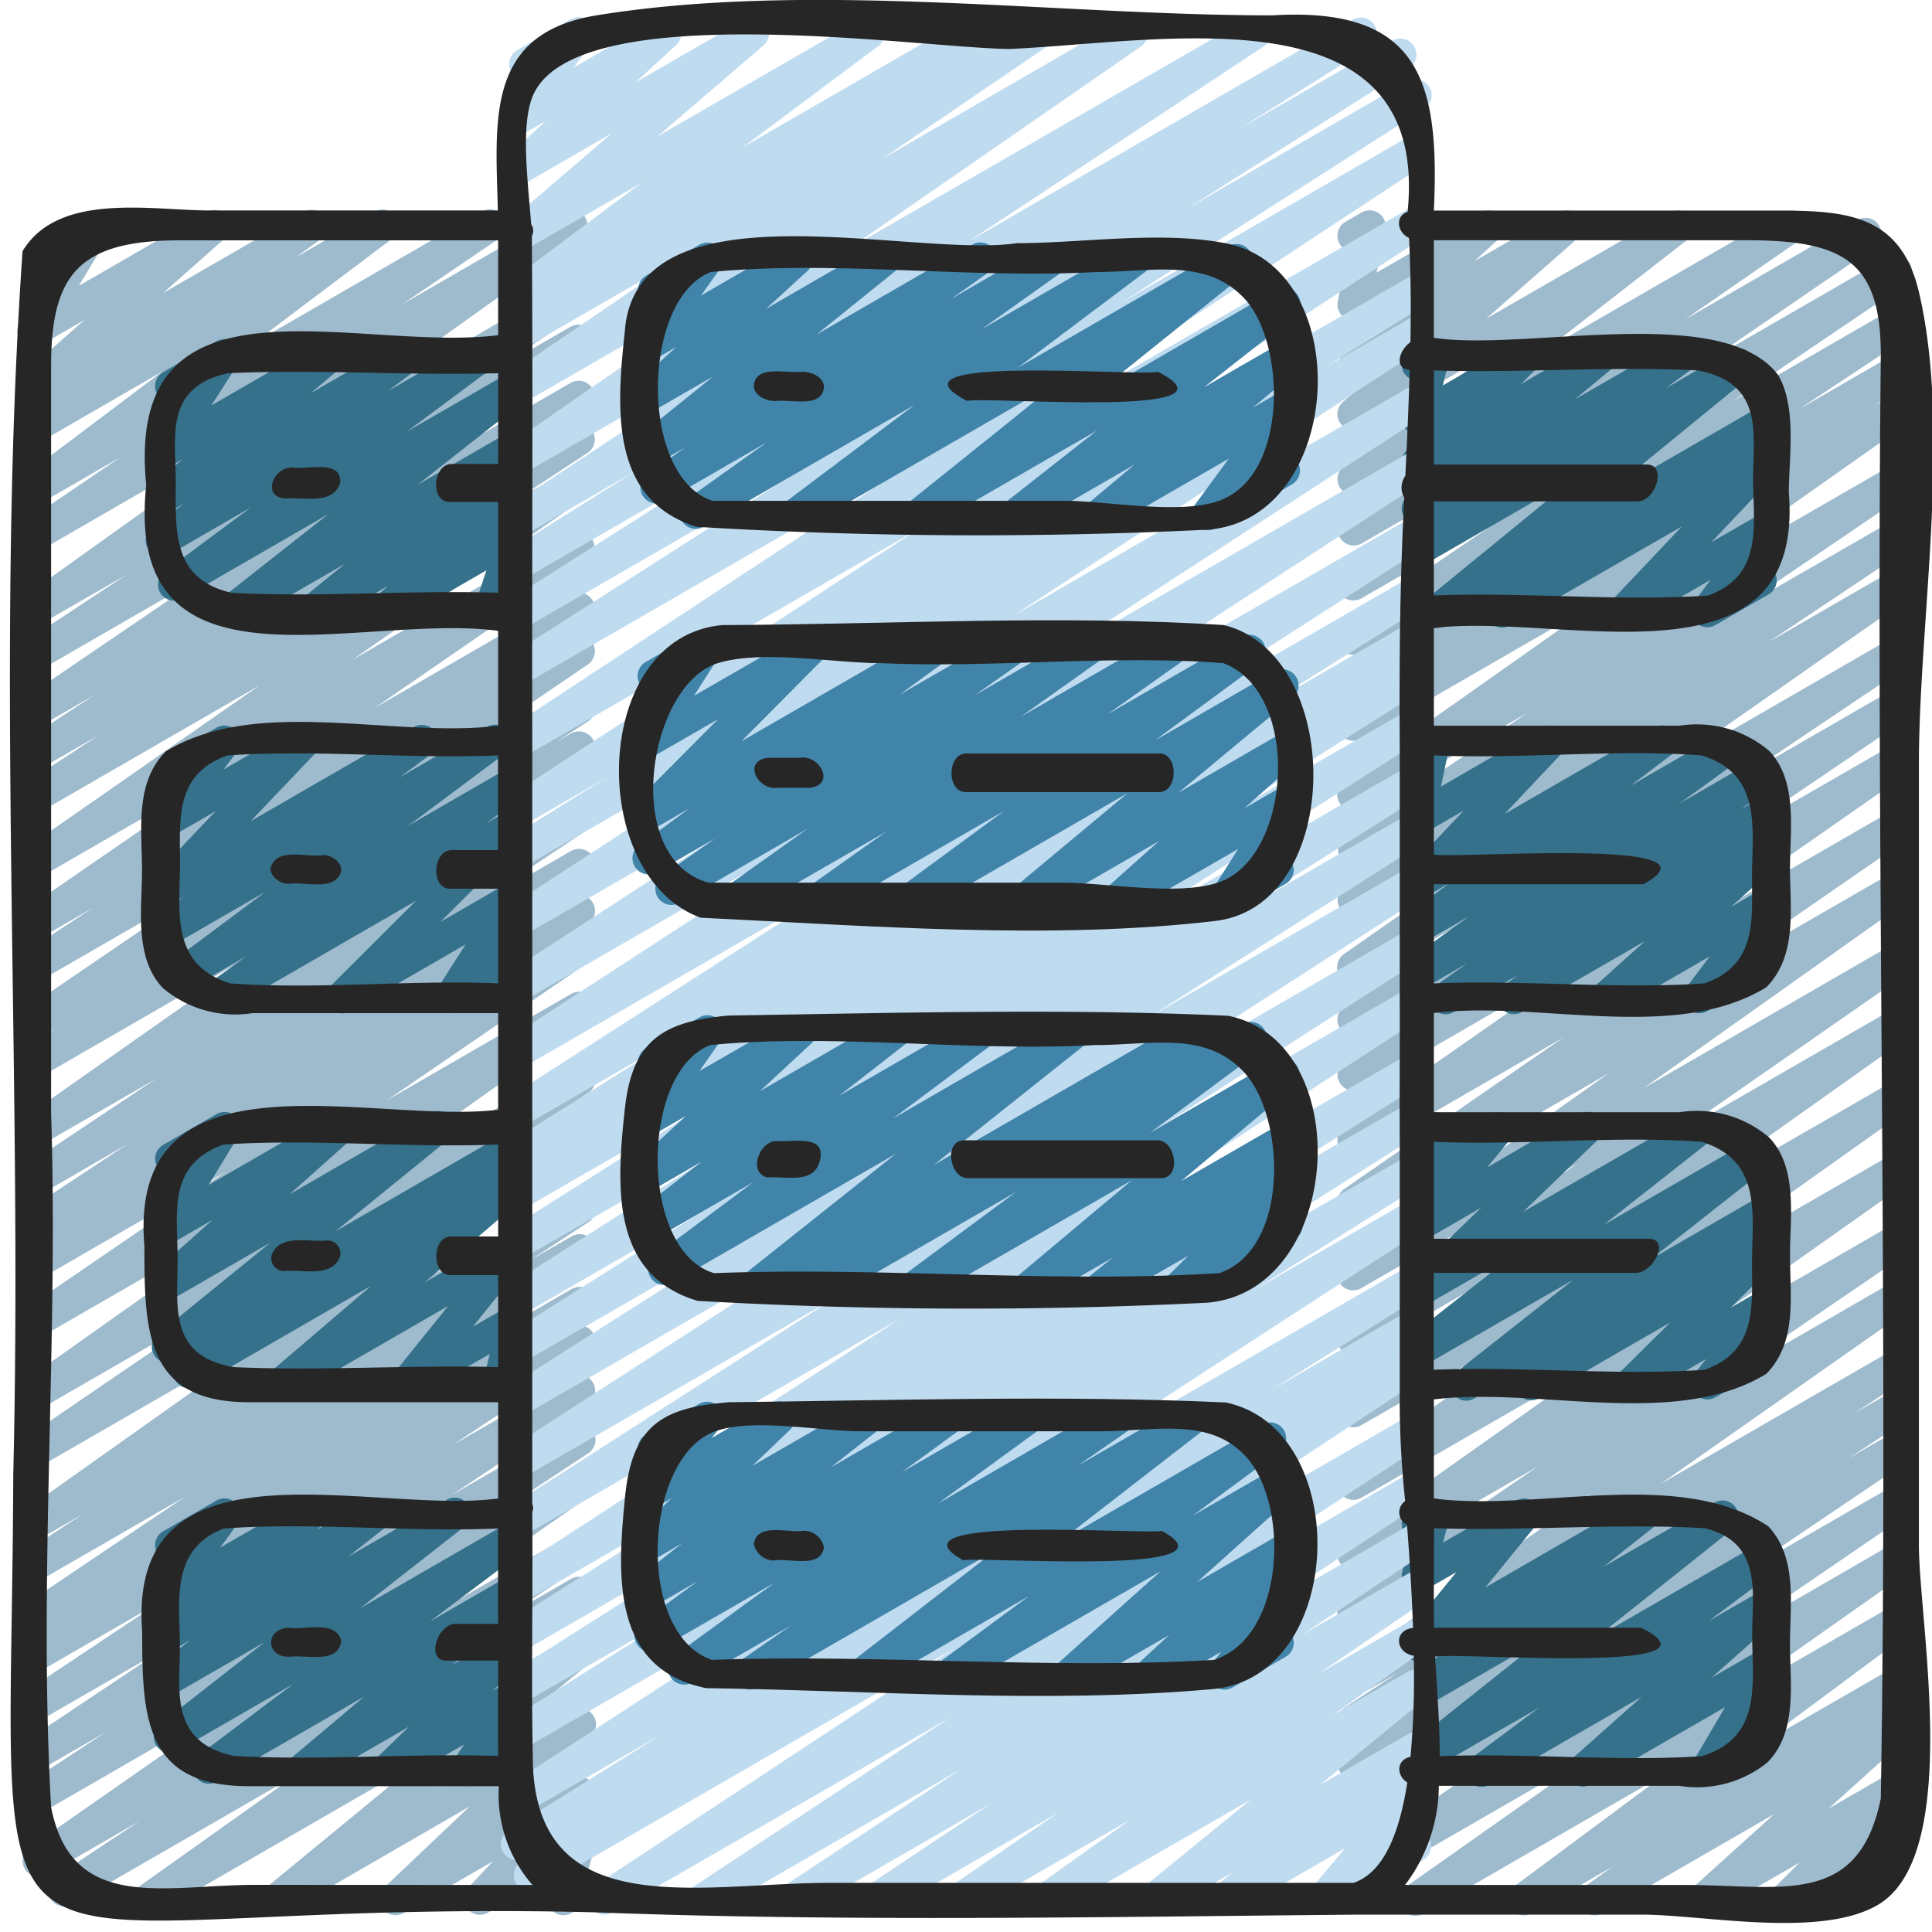
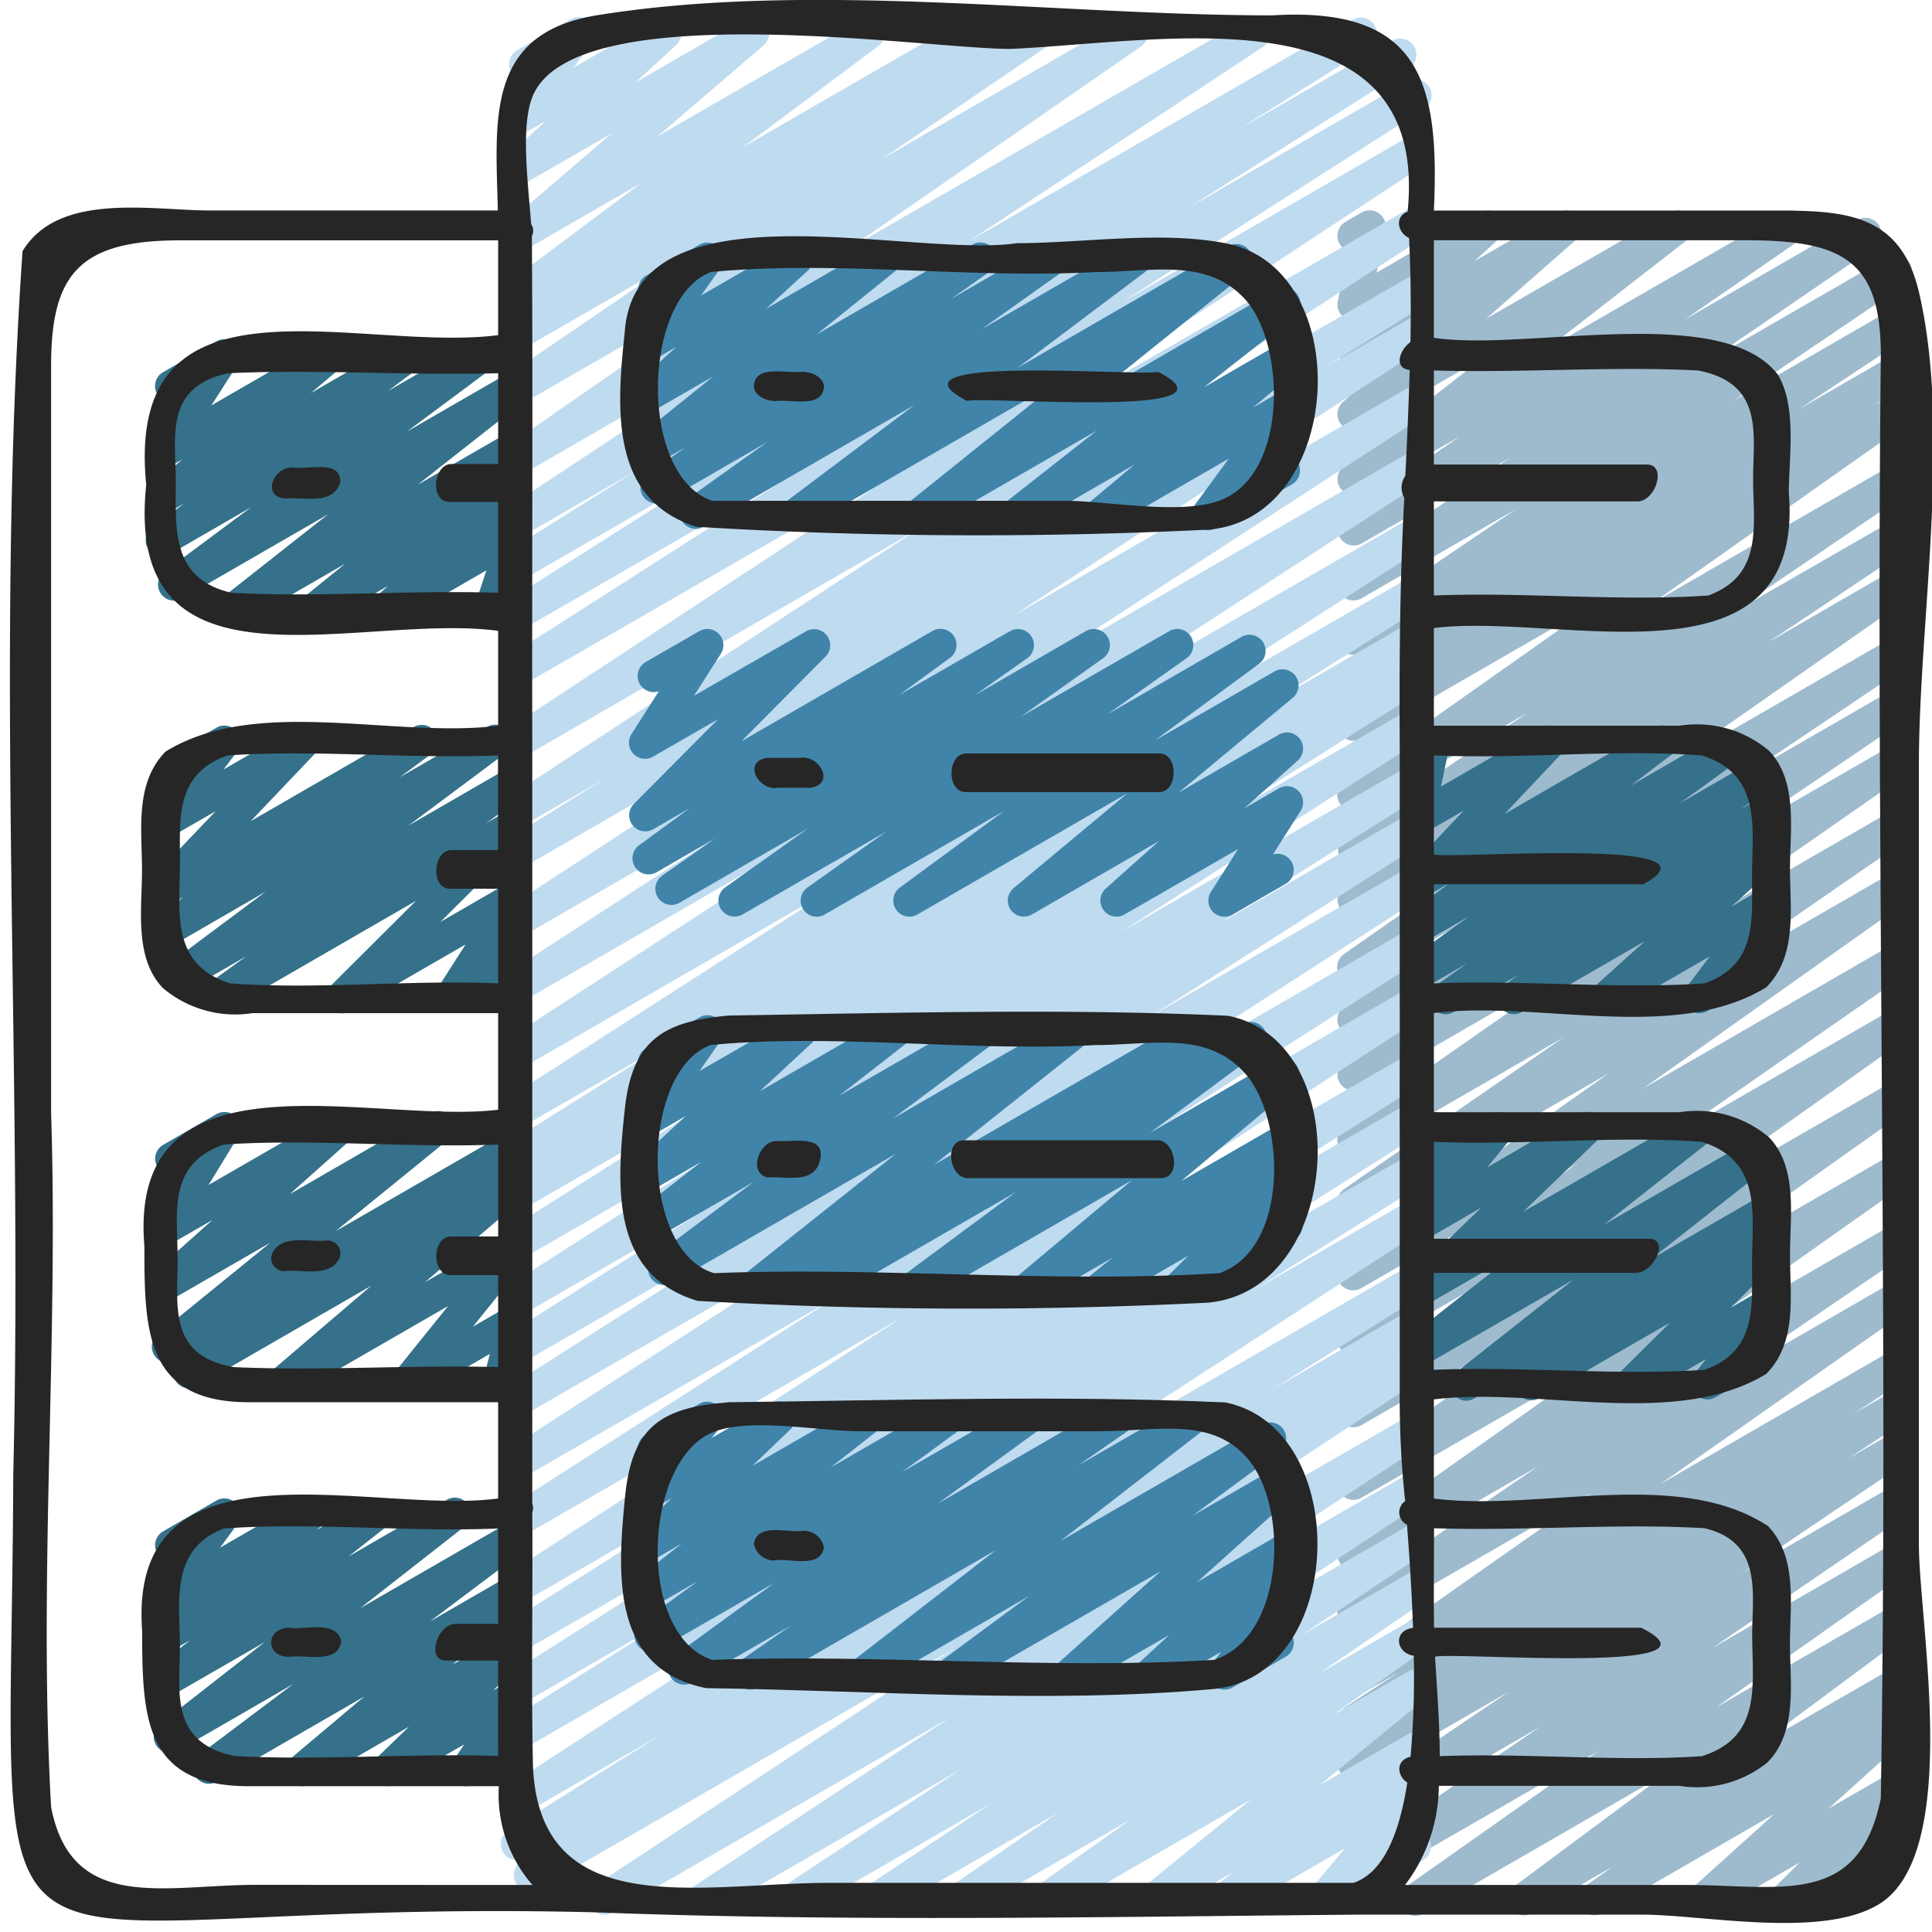
<svg xmlns="http://www.w3.org/2000/svg" id="Icons" height="512" viewBox="0 0 60 60" width="512">
  <path d="m43.955 59.5a.5.5 0 0 1 -.288-.909l5.971-4.207-7.358 4.243a.5.5 0 0 1 -.532-.846l6.069-4.147-5.537 3.2a.5.5 0 0 1 -.529-.847l5.116-3.453-4.587 2.644a.5.5 0 0 1 -.523-.852l1.834-1.2-1.311.757a.5.5 0 0 1 -.523-.852l1.673-1.091-1.15.664a.5.5 0 0 1 -.537-.842l7.685-5.394-7.148 4.126a.5.5 0 0 1 -.532-.846l6.017-4.108-5.485 3.166a.5.5 0 0 1 -.538-.841l8.032-5.677-7.494 4.327a.5.5 0 0 1 -.54-.84l8.284-5.886-7.744 4.471a.5.5 0 0 1 -.539-.841l8.235-5.844-7.7 4.443a.5.5 0 0 1 -.536-.843l7.235-5.036-6.7 3.867a.5.5 0 0 1 -.539-.841l8.22-5.831-7.676 4.434a.5.5 0 0 1 -.534-.844l6.794-4.695-6.26 3.614a.5.5 0 0 1 -.536-.843l7.341-5.12-6.8 3.929a.5.5 0 0 1 -.53-.847l5.528-3.751-5 2.886a.5.5 0 0 1 -.529-.848l4.942-3.328-4.416 2.548a.5.5 0 0 1 -.537-.843l7.557-5.287-7.015 4.05a.5.5 0 0 1 -.528-.848l4.312-2.884-3.789 2.185a.5.5 0 0 1 -.531-.842l5.667-3.851-5.136 2.96a.5.5 0 0 1 -.538-.842l7.93-5.592-7.392 4.267a.5.5 0 0 1 -.522-.852l1.086-.706-.564.325a.5.5 0 0 1 -.526-.85l3.364-2.227-2.838 1.638a.5.5 0 0 1 -.53-.847l5.35-3.623-4.815 2.78a.5.5 0 0 1 -.532-.846l5.136-3.515-4.6 2.658a.5.5 0 0 1 -.534-.844l3.577-2.478-3.052 1.758a.5.5 0 0 1 -.556-.827l4.361-3.393-3.8 2.2a.5.5 0 0 1 -.58-.809l2.838-2.495-2.258 1.3a.5.5 0 0 1 -.587-.8l.779-.708-.192.11a.5.5 0 0 1 -.739-.534l.322-1.565a.493.493 0 0 1 -.265-.221.5.5 0 0 1 .182-.683l.5-.289a.5.5 0 0 1 .74.534l-.275 1.335 3.231-1.868a.5.5 0 0 1 .587.8l-.78.711 2.621-1.511a.5.5 0 0 1 .58.808l-2.838 2.492 5.721-3.3a.5.5 0 0 1 .557.827l-4.361 3.392 7.309-4.219a.5.5 0 0 1 .534.844l-3.58 2.476 5.349-3.088a.5.5 0 0 1 .532.846l-5.137 3.516 5.555-3.207a.5.5 0 0 1 .53.847l-5.342 3.62 4.9-2.83a.5.5 0 0 1 .526.85l-3.362 2.226 2.838-1.638a.5.5 0 0 1 .522.853l-1.079.7.557-.322a.5.5 0 0 1 .538.842l-7.932 5.594 7.394-4.269a.5.5 0 0 1 .531.847l-5.667 3.852 5.136-2.959a.5.5 0 0 1 .528.849l-4.312 2.884 3.784-2.185a.5.5 0 0 1 .537.842l-7.552 5.288 7.015-4.051a.5.5 0 0 1 .529.848l-4.942 3.325 4.413-2.548a.5.5 0 0 1 .53.846l-5.528 3.751 5-2.885a.5.5 0 0 1 .536.843l-7.339 5.118 6.8-3.928a.5.5 0 0 1 .534.845l-6.8 4.7 6.263-3.615a.5.5 0 0 1 .539.84l-8.218 5.833 7.683-4.44a.5.5 0 0 1 .536.844l-7.232 5.033 6.7-3.865a.5.5 0 0 1 .539.841l-8.235 5.844 7.7-4.443a.5.5 0 0 1 .54.84l-8.292 5.886 7.744-4.471a.5.5 0 0 1 .538.841l-8.032 5.677 7.494-4.326a.5.5 0 0 1 .532.845l-6.017 4.109 5.485-3.166a.5.5 0 0 1 .537.841l-7.685 5.394 7.148-4.126a.5.5 0 0 1 .523.852l-1.673 1.09 1.15-.663a.5.5 0 0 1 .523.852l-1.834 1.2 1.311-.757a.5.5 0 0 1 .529.847l-5.116 3.453 4.587-2.647a.5.5 0 0 1 .532.845l-6.069 4.148 5.537-3.2a.5.5 0 0 1 .538.842l-5.971 4.21 5.433-3.13a.5.5 0 0 1 .548.834l-4.712 3.5 4.164-2.4a.5.5 0 0 1 .54.84l-.855.608.315-.181a.5.5 0 0 1 .585.8l-2.521 2.269 1.936-1.117a.5.5 0 0 1 .6.787l-.788.783.186-.106a.5.5 0 0 1 .5.865l-3.512 2.027a.5.5 0 0 1 -.6-.787l.788-.782-2.73 1.575a.5.5 0 0 1 -.585-.8l2.521-2.277-5.335 3.08a.5.5 0 0 1 -.54-.84l.857-.61-2.519 1.454a.5.5 0 0 1 -.547-.834l4.712-3.5-7.522 4.342a.491.491 0 0 1 -.251.07z" fill="#9ebbce" />
-   <path d="m4.646 59.47a.5.5 0 0 1 -.291-.907l4.781-3.4-6.877 3.967a.5.5 0 0 1 -.527-.85l2.594-1.72-2.876 1.66a.5.5 0 0 1 -.536-.843l7.169-5-6.8 3.927a.5.5 0 0 1 -.524-.851l2.531-1.663-2.01 1.16a.5.5 0 0 1 -.527-.85l4.225-2.823-3.7 2.135a.5.5 0 0 1 -.527-.849l4.2-2.8-3.671 2.118a.5.5 0 0 1 -.521-.853l.477-.309a.5.5 0 0 1 -.485-.87l5.009-3.375-4.48 2.586a.5.5 0 0 1 -.523-.852l1.813-1.185-1.29.745a.5.5 0 0 1 -.539-.841l8.247-5.852-7.708 4.449a.5.5 0 0 1 -.532-.845l5.986-4.085-5.454 3.148a.5.5 0 0 1 -.539-.842l8.159-5.78-7.622 4.4a.5.5 0 0 1 -.532-.845l6.245-4.275-5.711 3.3a.5.5 0 0 1 -.521-.852l.532-.345-.011-.003a.5.5 0 0 1 -.525-.85l3.207-2.121-2.682 1.552a.5.5 0 0 1 -.527-.849l4.083-2.723-3.556 2.053a.5.5 0 0 1 -.537-.842l7.77-5.462-7.233 4.176a.5.5 0 0 1 -.522-.852l.966-.628-.444.256a.5.5 0 0 1 -.531-.846l5.912-4.031-5.381 3.106a.5.5 0 0 1 -.524-.851l2.138-1.4-1.614.931a.5.5 0 0 1 -.533-.845l6.617-4.559-6.084 3.513a.5.5 0 0 1 -.536-.844l7.32-5.1-6.784 3.916a.5.5 0 0 1 -.524-.851l2.31-1.516-1.786 1.029a.5.5 0 0 1 -.524-.851l2.181-1.429-1.657.956a.5.5 0 0 1 -.531-.847l5.743-3.907-5.212 3.009a.5.5 0 0 1 -.525-.85l3.182-2.1-2.657 1.53a.5.5 0 0 1 -.541-.84l8.316-5.942-7.775 4.489a.5.5 0 0 1 -.531-.847l2.981-2.028-2.45 1.414a.5.5 0 0 1 -.551-.832l4.313-3.25-3.762 2.172a.5.5 0 0 1 -.543-.837l.788-.571-.245.141a.5.5 0 0 1 -.58-.807l1.924-1.7-1.342.775a.5.5 0 0 1 -.678-.69l.951-1.587a.5.5 0 0 1 -.488-.874l1.655-.959a.5.5 0 0 1 .678.69l-.95 1.585 3.959-2.286a.5.5 0 0 1 .582.807l-1.925 1.704 4.362-2.517a.5.5 0 0 1 .543.838l-.784.569 2.442-1.411a.5.5 0 0 1 .551.833l-4.314 3.25 7.082-4.09a.5.5 0 0 1 .531.847l-2.986 2.032 4.994-2.884a.5.5 0 0 1 .541.84l-8.315 5.943 8.009-4.624a.5.5 0 0 1 .525.85l-3.177 2.1 2.652-1.53a.5.5 0 0 1 .531.846l-5.744 3.908 5.214-3.01a.5.5 0 0 1 .524.851l-2.182 1.43 1.659-.958a.5.5 0 0 1 .524.851l-2.317 1.521 1.794-1.036a.5.5 0 0 1 .536.844l-7.319 5.1 6.784-3.916a.5.5 0 0 1 .533.844l-6.617 4.56 6.085-3.513a.5.5 0 0 1 .524.851l-2.139 1.4 1.616-.932a.5.5 0 0 1 .531.846l-5.913 4.032 5.383-3.108a.5.5 0 0 1 .522.853l-.974.632.452-.261a.5.5 0 0 1 .538.842l-7.767 5.46 7.229-4.174a.5.5 0 0 1 .528.849l-4.087 2.727 3.561-2.056a.5.5 0 0 1 .526.85l-3.2 2.118 2.678-1.546a.5.5 0 0 1 .522.852l-.533.346.012-.007a.5.5 0 0 1 .533.845l-6.247 4.28 5.715-3.3a.5.5 0 0 1 .539.841l-8.16 5.78 7.622-4.4a.5.5 0 0 1 .533.846l-5.99 4.087 5.458-3.151a.5.5 0 0 1 .539.841l-8.248 5.851 7.707-4.45a.5.5 0 0 1 .524.852l-1.809 1.182 1.286-.743a.5.5 0 0 1 .53.848l-5.013 3.378 4.484-2.589a.5.5 0 0 1 .522.853l-.475.307a.5.5 0 0 1 .482.872l-4.2 2.8 3.67-2.119a.5.5 0 0 1 .528.848l-4.23 2.826 3.7-2.138a.5.5 0 0 1 .525.851l-2.535 1.666 2.01-1.161a.5.5 0 0 1 .536.843l-7.172 5 6.638-3.832a.5.5 0 0 1 .527.85l-2.584 1.714 2.057-1.188a.5.5 0 0 1 .54.84l-4.778 3.408 4.244-2.45a.5.5 0 0 1 .567.818l-4.695 3.865 4.13-2.384a.5.5 0 0 1 .594.8l-2.634 2.5 2.041-1.178a.5.5 0 0 1 .614.776l-.771.82.158-.091a.5.5 0 0 1 .731.567l-.255.918a.509.509 0 0 1 .209.2.5.5 0 0 1 -.184.683l-.5.288a.5.5 0 0 1 -.731-.568l.169-.607-2.035 1.163a.5.5 0 0 1 -.614-.775l.773-.822-2.768 1.6a.5.5 0 0 1 -.594-.8l2.633-2.5-5.703 3.297a.5.5 0 0 1 -.567-.818l4.7-3.864-8.112 4.682a.5.5 0 0 1 -.254.07z" fill="#9ebbce" />
  <path d="m7.19 19.47a.5.5 0 0 1 -.309-.893l3.313-2.608-4.539 2.62a.5.5 0 0 1 -.548-.834l2.688-2-2.515 1.454a.5.5 0 0 1 -.55-.834l.983-.734-.433.249a.5.5 0 0 1 -.572-.815l.959-.81-.387.224a.5.5 0 0 1 -.671-.7l.846-1.318a.5.5 0 0 1 -.39-.913l1.657-.958a.5.5 0 0 1 .671.7l-.83 1.291 3.476-2.007a.5.5 0 0 1 .572.815l-.959.81 2.828-1.633a.5.5 0 0 1 .55.833l-.985.737 2.734-1.578a.5.5 0 0 1 .548.834l-2.688 2 3.085-1.78a.5.5 0 0 1 .559.826l-3.312 2.607 2.759-1.593a.5.5 0 0 1 .565.822l-1.32 1.068.761-.44a.5.5 0 0 1 .583.806l-.482.431a.5.5 0 0 1 .629.633l-.409 1.24a.5.5 0 0 1 .191.93l-.781.451a.5.5 0 0 1 -.725-.59l.363-1.1-2.925 1.687a.5.5 0 0 1 -.58-.8l.443-.4-2.085 1.2a.5.5 0 0 1 -.564-.821l1.32-1.069-3.274 1.89a.491.491 0 0 1 -.25.07z" fill="#35718a" />
  <path d="m10.622 31.471a.5.5 0 0 1 -.352-.855l2.649-2.64-5.9 3.408a.5.5 0 0 1 -.542-.839l1.168-.845-1.845 1.064a.5.5 0 0 1 -.549-.834l3-2.239-2.971 1.718a.5.5 0 0 1 -.548-.835l.98-.724-.432.25a.5.5 0 0 1 -.612-.778l2.03-2.13-1.418.818a.5.5 0 0 1 -.647-.736l.6-.791a.5.5 0 0 1 -.171-.927l1.66-.956a.5.5 0 0 1 .647.736l-.427.561 2.263-1.307a.5.5 0 0 1 .612.778l-2.029 2.132 5.057-2.919a.5.5 0 0 1 .548.835l-.979.724 2.713-1.567a.5.5 0 0 1 .549.834l-3 2.238 3.048-1.761a.5.5 0 0 1 .542.839l-1.175.847.637-.368a.5.5 0 0 1 .6.787l-2.649 2.641 2.055-1.187a.5.5 0 0 1 .671.7l-.876 1.368.213-.123a.5.5 0 0 1 .5.866l-1.988 1.146a.5.5 0 0 1 -.671-.7l.876-1.369-3.587 2.069a.5.5 0 0 1 -.25.071z" fill="#35718a" />
  <path d="m8.743 43.47a.5.5 0 0 1 -.325-.88l3.108-2.658-5.4 3.117a.5.5 0 0 1 -.535-.844l.215-.148-.343.2a.5.5 0 0 1 -.566-.82l3.5-2.845-3.122 1.8a.5.5 0 0 1 -.583-.806l1.908-1.7-1.325.764a.5.5 0 0 1 -.676-.693l.922-1.513a.5.5 0 0 1 -.461-.885l1.662-.959a.5.5 0 0 1 .676.693l-.92 1.507 3.839-2.216a.5.5 0 0 1 .583.806l-1.907 1.7 4.361-2.518a.5.5 0 0 1 .566.821l-3.5 2.844 5.306-3.062a.5.5 0 0 1 .535.843l-.4.279a.5.5 0 0 1 .446.865l-3.113 2.661 2.545-1.469a.5.5 0 0 1 .64.747l-1.692 2.099 1.055-.608a.5.5 0 0 1 .735.555l-.277 1.079a.492.492 0 0 1 .228.206.5.5 0 0 1 -.183.682l-.5.288a.5.5 0 0 1 -.734-.554l.2-.8-2.343 1.352a.5.5 0 0 1 -.639-.746l1.687-2.094-4.923 2.84a.493.493 0 0 1 -.25.07z" fill="#35718a" />
  <path d="m9.378 55.47a.5.5 0 0 1 -.322-.883l2.256-1.9-4.574 2.643a.5.5 0 0 1 -.551-.832l2.922-2.2-3.589 2.073a.5.5 0 0 1 -.558-.826l3.254-2.545-2.936 1.693a.5.5 0 0 1 -.559-.825l1.186-.933-.627.365a.5.5 0 0 1 -.57-.817l.356-.3a.526.526 0 0 1 -.408-.165.5.5 0 0 1 -.031-.629l.659-.9a.5.5 0 0 1 -.221-.931l1.657-.958a.5.5 0 0 1 .653.727l-.539.736 2.556-1.474a.5.5 0 0 1 .57.816l-.13.109 1.614-.932a.5.5 0 0 1 .56.825l-1.185.933 3.06-1.767a.5.5 0 0 1 .557.826l-3.254 2.547 4.539-2.62a.5.5 0 0 1 .55.832l-2.923 2.2 2.379-1.374a.5.5 0 0 1 .573.816l-2.257 1.9 1.69-.975a.5.5 0 0 1 .6.792l-1.02.983.428-.246a.5.5 0 0 1 .668.708l-.421.638a.466.466 0 0 1 .442.25.5.5 0 0 1 -.183.682l-1.512.872a.5.5 0 0 1 -.614-.089.5.5 0 0 1 -.054-.619l.344-.52-2.131 1.224a.5.5 0 0 1 -.6-.792l1.018-.983-3.072 1.775a.493.493 0 0 1 -.25.07z" fill="#35718a" />
-   <path d="m44.608 19.5a.5.5 0 0 1 -.316-.887l4.616-3.771-4.628 2.67a.5.5 0 0 1 -.546-.837l.857-.628-.311.18a.5.5 0 0 1 -.569-.818l1.187-.984-.618.357a.5.5 0 0 1 -.6-.79l.558-.546a.5.5 0 0 1 -.693-.578l.278-1.094a.491.491 0 0 1 -.226-.2.5.5 0 0 1 .182-.683l.5-.289a.5.5 0 0 1 .735.556l-.207.812 2.37-1.368a.5.5 0 0 1 .6.79l-.552.541 2.3-1.331a.5.5 0 0 1 .57.818l-1.187.983 3.119-1.8a.5.5 0 0 1 .546.836l-.86.63 2.045-1.18a.5.5 0 0 1 .566.82l-4.615 3.77 5.007-2.89a.5.5 0 0 1 .542.839l-.377.27a.5.5 0 0 1 .448.837l-2.177 2.3 1.564-.9a.5.5 0 0 1 .651.731l-.64.861a.5.5 0 0 1 .2.93l-1.655.956a.5.5 0 0 1 -.651-.732l.5-.672-2.45 1.415a.5.5 0 0 1 -.614-.777l2.177-2.3-5.334 3.077a.5.5 0 0 1 -.542-.839l.125-.089-1.621.935a.491.491 0 0 1 -.254.069z" fill="#35718a" />
  <path d="m44.9 31.5a.5.5 0 0 1 -.289-.908l.954-.675-1.284.742a.5.5 0 0 1 -.543-.838l1.879-1.361-1.336.771a.5.5 0 0 1 -.552-.831l1.282-.974-.73.421a.5.5 0 0 1 -.614-.776l1.793-1.9-1.179.681a.5.5 0 0 1 -.739-.536l.319-1.521a.5.5 0 0 1 -.08-.9l.5-.289a.5.5 0 0 1 .74.535l-.271 1.288 3.157-1.829a.5.5 0 0 1 .614.776l-1.792 1.9 4.64-2.679a.5.5 0 0 1 .553.831l-1.28.972 2.858-1.65a.5.5 0 0 1 .543.838l-1.88 1.362 2.311-1.334a.5.5 0 0 1 .539.842l-.952.673.66-.381a.5.5 0 0 1 .545.836l-.476.348a.5.5 0 0 1 .515.837l-1.545 1.391.961-.556a.5.5 0 0 1 .649.734l-.744.992a.5.5 0 0 1 .419.9l-2.025 1.168a.5.5 0 0 1 -.65-.733l.73-.967-2.976 1.718a.5.5 0 0 1 -.584-.8l1.545-1.39-3.817 2.2a.5.5 0 0 1 -.545-.837l.43-.314-2.004 1.153a.491.491 0 0 1 -.249.07z" fill="#35718a" />
  <path d="m45.543 43.5a.5.5 0 0 1 -.31-.892l3.63-2.865-4.583 2.641a.5.5 0 0 1 -.559-.825l3.326-2.621-2.767 1.6a.5.5 0 0 1 -.6-.792l2.327-2.246-1.727 1a.5.5 0 0 1 -.635-.751l.738-.894-.1.058a.5.5 0 0 1 -.722-.595l.2-.575a.49.49 0 0 1 -.16-.169.5.5 0 0 1 .183-.683l.5-.288a.5.5 0 0 1 .723.6l-.062.178 1.34-.773a.5.5 0 0 1 .636.751l-.739.9 2.848-1.659a.5.5 0 0 1 .6.792l-2.33 2.244 5.265-3.036a.5.5 0 0 1 .56.825l-3.325 2.618 4.548-2.626a.5.5 0 0 1 .559.825l-3.629 2.858 3.442-1.986a.5.5 0 0 1 .546.836l-.349.256a.5.5 0 0 1 .4.852l-1.562 1.549.961-.554a.5.5 0 0 1 .643.741l-.568.725a.5.5 0 0 1 .139.92l-1.655.956a.5.5 0 0 1 -.643-.741l.349-.446-2.074 1.2a.5.5 0 0 1 -.6-.788l1.561-1.548-4.064 2.347a.5.5 0 0 1 -.546-.836l.03-.022-1.5.865a.491.491 0 0 1 -.245.074z" fill="#35718a" />
-   <path d="m46.006 55.493a.5.5 0 0 1 -.3-.9l2.094-1.563-3.52 2.031a.5.5 0 0 1 -.561-.825l4.2-3.34-3.639 2.104a.5.5 0 0 1 -.559-.825l1.57-1.237-1.011.583a.5.5 0 0 1 -.637-.748l1.585-1.948-.948.546a.5.5 0 0 1 -.733-.559l.271-1.037a.5.5 0 0 1 -.038-.886l.5-.288a.5.5 0 0 1 .734.56l-.2.745 2.261-1.3a.5.5 0 0 1 .638.748l-1.584 1.947 4.671-2.701a.5.5 0 0 1 .559.825l-1.568 1.236 3.452-1.993a.5.5 0 0 1 .562.824l-4.2 3.341 5.012-2.893a.5.5 0 0 1 .549.833l-2.093 1.565 1.647-.95a.5.5 0 0 1 .582.806l-2.145 1.906 1.563-.9a.5.5 0 0 1 .68.687l-1 1.7.048-.027a.5.5 0 1 1 .5.865l-1.692.977a.5.5 0 0 1 -.681-.686l1-1.7-4.16 2.4a.5.5 0 0 1 -.582-.807l2.146-1.909-4.723 2.727a.491.491 0 0 1 -.25.066z" fill="#35718a" />
  <path d="m24.653 59.47a.5.5 0 0 1 -.275-.917l5.438-3.592-7.694 4.439a.5.5 0 0 1 -.525-.85l7.9-5.206-10.486 6.056a.5.5 0 0 1 -.526-.849l11.145-7.351-12.915 7.46a.5.5 0 0 1 -.515-.86l.881-.547-.78.45a.5.5 0 0 1 -.516-.856l4.739-2.972-4.245 2.45a.5.5 0 0 1 -.522-.851l12.007-7.8-11.484 6.631a.5.5 0 0 1 -.515-.857l5.319-3.343-4.8 2.774a.5.5 0 0 1 -.518-.855l8-5.082-7.482 4.32a.5.5 0 0 1 -.516-.856l6.743-4.26-6.231 3.594a.5.5 0 0 1 -.522-.851l12.219-7.952-11.7 6.752a.5.5 0 0 1 -.52-.853l10.181-6.536-9.658 5.574a.5.5 0 0 1 -.521-.853l11.2-7.236-10.679 6.163a.5.5 0 0 1 -.518-.854l8.459-5.385-7.941 4.584a.5.5 0 0 1 -.516-.855l6.4-4.038-5.884 3.4a.5.5 0 0 1 -.519-.854l9.41-6.019-8.891 5.129a.5.5 0 0 1 -.516-.856l6.743-4.261-6.227 3.595a.5.5 0 0 1 -.513-.857l.448-.278a.5.5 0 0 1 -.45-.888l5.006-3.142-4.491 2.592a.5.5 0 0 1 -.52-.854l10.33-6.641-9.81 5.664a.5.5 0 0 1 -.522-.852l12.26-7.978-11.738 6.774a.5.5 0 0 1 -.522-.852l12.029-7.822-11.507 6.648a.5.5 0 0 1 -.523-.852l12.779-8.351-12.256 7.076a.5.5 0 0 1 -.514-.857l3.1-1.933-2.586 1.492a.5.5 0 0 1 -.523-.852l12.783-8.353-12.26 7.082a.5.5 0 0 1 -.524-.851l13.544-8.912-13.02 7.519a.5.5 0 0 1 -.519-.854l9.4-6.011-8.88 5.126a.5.5 0 0 1 -.517-.855l6.83-4.326-6.314 3.644a.5.5 0 0 1 -.516-.856l3.979-2.5-3.463 2a.5.5 0 0 1 -.525-.85l9.145-6.052-8.62 4.978a.5.5 0 0 1 -.534-.844l9.081-6.286-8.547 4.935a.5.5 0 0 1 -.531-.846l5.137-3.5-4.606 2.657a.5.5 0 0 1 -.525-.85l.413-.273a.5.5 0 0 1 -.438-.881l4.189-3.132-3.639 2.1a.5.5 0 0 1 -.576-.812l3.296-2.827-2.72 1.568a.5.5 0 0 1 -.588-.8l1.267-1.16-.679.392a.5.5 0 0 1 -.654-.727l.671-.924a.5.5 0 0 1 -.232-.933l1.657-.957a.5.5 0 0 1 .654.727l-.56.771 2.6-1.5a.5.5 0 0 1 .584.802l-1.265 1.16 3.399-1.96a.5.5 0 0 1 .576.812l-3.292 2.825 6.305-3.637a.5.5 0 0 1 .549.833l-4.19 3.133 6.87-3.966a.5.5 0 0 1 .526.85l-.211.139 1.713-.989a.5.5 0 0 1 .532.846l-5.135 3.5 7.523-4.346a.5.5 0 0 1 .534.844l-9.08 6.285 12.354-7.129a.5.5 0 0 1 .525.85l-9.143 6.042 11.91-6.875a.5.5 0 0 1 .517.856l-3.987 2.506 4.7-2.71a.5.5 0 0 1 .517.856l-6.841 4.329 6.811-3.932a.5.5 0 0 1 .519.854l-9.39 6.007 8.874-5.124a.5.5 0 0 1 .524.851l-13.55 8.91 13.026-7.52a.5.5 0 0 1 .523.852l-12.783 8.348 12.26-7.074a.5.5 0 0 1 .514.857l-3.088 1.927 2.574-1.486a.5.5 0 0 1 .523.851l-12.779 8.351 12.256-7.076a.5.5 0 0 1 .522.853l-12.033 7.82 11.511-6.646a.5.5 0 0 1 .522.852l-12.26 7.981 11.738-6.777a.5.5 0 0 1 .52.854l-10.33 6.641 9.81-5.664a.5.5 0 0 1 .515.857l-5 3.137 4.485-2.588a.5.5 0 0 1 .513.859l-.45.278a.5.5 0 0 1 .453.887l-6.736 4.256 6.22-3.591a.5.5 0 0 1 .519.854l-9.416 6.023 8.9-5.137a.5.5 0 0 1 .516.856l-6.4 4.037 5.881-3.4a.5.5 0 0 1 .518.855l-8.458 5.389 7.94-4.584a.5.5 0 0 1 .521.853l-11.193 7.233 10.672-6.161a.5.5 0 0 1 .52.854l-10.183 6.54 9.663-5.578a.5.5 0 0 1 .522.852l-12.219 7.955 11.7-6.753a.5.5 0 0 1 .516.856l-6.743 4.26 6.227-3.594a.5.5 0 0 1 .518.854l-7.987 5.073 7.469-4.311a.5.5 0 0 1 .515.856l-5.338 3.35 4.82-2.782a.5.5 0 0 1 .522.851l-12 7.8 11.478-6.629a.5.5 0 0 1 .515.857l-4.76 2.985 4.245-2.45a.5.5 0 0 1 .513.857l-.853.53.34-.2a.5.5 0 0 1 .525.85l-11.155 7.36 10.63-6.137a.5.5 0 0 1 .525.851l-7.9 5.2 7.377-4.259a.5.5 0 0 1 .525.85l-5.437 3.595 4.91-2.835a.5.5 0 0 1 .527.848l-3.814 2.543 3.287-1.9a.5.5 0 0 1 .532.846l-3.3 2.257 2.77-1.6a.5.5 0 0 1 .54.84l-2.87 2.042 2.33-1.345a.5.5 0 0 1 .566.82l-3.3 2.7 2.737-1.58a.5.5 0 0 1 .56.826l-.549.433a.5.5 0 0 1 .623.761l-1.046 1.248.382-.221a.5.5 0 0 1 .5.866l-2.836 1.631a.5.5 0 0 1 -.633-.754l1.045-1.246-3.467 2a.5.5 0 0 1 -.561-.825l.546-.431-2.177 1.256a.5.5 0 0 1 -.566-.82l3.3-2.693-6.085 3.513a.5.5 0 0 1 -.54-.839l2.873-2.044-5 2.883a.5.5 0 0 1 -.533-.845l3.3-2.26-5.371 3.105a.5.5 0 0 1 -.527-.848l3.808-2.539-5.871 3.387a.5.5 0 0 1 -.247.07z" fill="#bfdbf0" />
  <path d="m24.722 16.47a.5.5 0 0 1 -.3-.9l3.972-2.988-6.539 3.776a.5.5 0 0 1 -.54-.84l2.509-1.786-3.179 1.836a.5.5 0 0 1 -.54-.841l1.188-.84-1.009.583a.5.5 0 0 1 -.563-.823l2.433-1.961-1.874 1.082a.5.5 0 0 1 -.587-.8l1.307-1.191-.718.414a.5.5 0 0 1 -.657-.723l.7-.98a.557.557 0 0 1 -.438-.25.5.5 0 0 1 .182-.683l1.653-.955a.5.5 0 0 1 .657.723l-.608.854 2.735-1.577a.5.5 0 0 1 .587.8l-1.3 1.189 3.443-1.989a.5.5 0 0 1 .564.822l-2.434 1.962 4.822-2.784a.5.5 0 0 1 .54.841l-1.186.839 2.909-1.68a.5.5 0 0 1 .54.84l-2.512 1.787 4.551-2.627a.5.5 0 0 1 .551.832l-3.974 2.988 6.54-3.775a.5.5 0 0 1 .564.822l-4.745 3.811 5.668-3.278a.5.5 0 0 1 .558.827l-2.8 2.2 2.332-1.346a.5.5 0 0 1 .571.816l-1.386 1.163.811-.469a.5.5 0 0 1 .653.729l-1.047 1.428.3-.172a.5.5 0 0 1 .5.866l-2.359 1.358a.5.5 0 0 1 -.654-.729l1.047-1.427-3.734 2.156a.5.5 0 0 1 -.572-.816l1.382-1.157-3.417 1.973a.5.5 0 0 1 -.558-.826l2.8-2.2-5.245 3.026a.5.5 0 0 1 -.563-.822l4.747-3.81-8.028 4.632a.491.491 0 0 1 -.25.07z" fill="#4184a9" />
  <path d="m25.365 28.47a.5.5 0 0 1 -.289-.907l2.457-1.743-4.474 2.58a.5.5 0 0 1 -.54-.84l2.565-1.825-3.979 2.3a.5.5 0 0 1 -.538-.842l1.638-1.152-1.811 1.046a.5.5 0 0 1 -.545-.837l1.569-1.15-1.138.657a.5.5 0 0 1 -.6-.786l2.618-2.634-2.018 1.163a.5.5 0 0 1 -.671-.7l.852-1.333a.5.5 0 0 1 -.4-.912l1.657-.956a.5.5 0 0 1 .671.7l-.837 1.309 3.492-2.008a.5.5 0 0 1 .6.785l-2.614 2.632 5.924-3.42a.5.5 0 0 1 .545.837l-1.57 1.147 3.437-1.981a.5.5 0 0 1 .538.841l-1.638 1.154 3.455-1.995a.5.5 0 0 1 .54.84l-2.561 1.82 4.611-2.66a.5.5 0 0 1 .539.841l-2.46 1.744 4.169-2.407a.5.5 0 0 1 .545.836l-3.245 2.386 3.72-2.147a.5.5 0 0 1 .57.817l-3.549 2.946 3.115-1.8a.5.5 0 0 1 .583.807l-1.649 1.477 1.071-.618a.5.5 0 0 1 .672.7l-.861 1.356a.5.5 0 0 1 .4.909l-1.655.956a.5.5 0 0 1 -.672-.7l.848-1.336-3.528 2.033a.5.5 0 0 1 -.583-.806l1.653-1.473-3.947 2.279a.5.5 0 0 1 -.57-.817l3.545-2.953-6.53 3.77a.5.5 0 0 1 -.546-.836l3.243-2.382-5.574 3.218a.491.491 0 0 1 -.25.07z" fill="#4184a9" />
  <path d="m25.443 40.47a.5.5 0 0 1 -.28-.914l.11-.076-1.6.922a.5.5 0 0 1 -.562-.824l4.715-3.749-6.953 4.014a.5.5 0 0 1 -.549-.833l3.076-2.3-3.118 1.8a.5.5 0 0 1 -.557-.827l2.055-1.6-1.5.867a.5.5 0 0 1 -.591-.8l1.6-1.485-1.007.581a.5.5 0 0 1 -.66-.719l.729-1.046a.508.508 0 0 1 -.466-.249.5.5 0 0 1 .182-.682l1.657-.956a.5.5 0 0 1 .66.718l-.66.948 2.887-1.66a.5.5 0 0 1 .591.8l-1.6 1.486 3.96-2.286a.5.5 0 0 1 .556.827l-2.054 1.6 4.2-2.425a.5.5 0 0 1 .548.833l-3.077 2.3 5.425-3.135a.5.5 0 0 1 .562.824l-4.716 3.75 7.924-4.574a.5.5 0 0 1 .53.846l-.105.072 1.245-.718a.5.5 0 0 1 .547.834l-3.43 2.545 3.891-2.247a.5.5 0 0 1 .572.815l-3.495 2.93 3.031-1.749a.5.5 0 0 1 .562.822l-.644.518.082-.047a.5.5 0 0 1 .6.787l-.623.62.018-.01a.5.5 0 0 1 .5.866l-3.328 1.916a.5.5 0 0 1 -.6-.787l.617-.613-2.432 1.4a.5.5 0 0 1 -.563-.822l.647-.519-2.324 1.341a.5.5 0 0 1 -.572-.815l3.494-2.93-6.487 3.745a.5.5 0 0 1 -.548-.834l3.433-2.545-5.855 3.379a.5.5 0 0 1 -.25.07z" fill="#4184a9" />
  <path d="m23.3 52.47a.5.5 0 0 1 -.285-.911l1.553-1.079-3.068 1.769a.5.5 0 0 1 -.545-.837l3.094-2.255-3.6 2.075a.5.5 0 0 1 -.545-.836l1.759-1.286-1.389.8a.5.5 0 0 1 -.559-.825l1.463-1.153-.9.521a.5.5 0 0 1 -.6-.794l1.179-1.131-.584.337a.5.5 0 0 1 -.638-.747l.528-.653a.5.5 0 0 1 -.105-.911l1.657-.956a.5.5 0 0 1 .638.747l-.251.31 1.843-1.055a.5.5 0 0 1 .6.794l-1.179 1.129 3.334-1.923a.5.5 0 0 1 .56.825l-1.47 1.152 3.43-1.977a.5.5 0 0 1 .545.836l-1.754 1.282 3.669-2.118a.5.5 0 0 1 .545.837l-3.1 2.259 5.366-3.1a.5.5 0 0 1 .535.843l-1.55 1.076 3.324-1.915a.5.5 0 0 1 .556.828l-4.429 3.432 6.27-3.62a.5.5 0 0 1 .547.835l-2.711 2 2.684-1.549a.5.5 0 0 1 .583.806l-3.122 2.8 2.542-1.468a.5.5 0 0 1 .589.8l-.9.824.307-.177a.5.5 0 0 1 .64.745l-.543.681a.5.5 0 0 1 .117.914l-1.655.956a.5.5 0 0 1 -.64-.744l.289-.363-1.918 1.1a.5.5 0 0 1 -.589-.8l.895-.824-2.812 1.624a.5.5 0 0 1 -.583-.8l3.124-2.8-6.241 3.6a.5.5 0 0 1 -.547-.835l2.707-2-4.9 2.831a.5.5 0 0 1 -.557-.828l4.431-3.432-7.387 4.264a.5.5 0 0 1 -.247.07z" fill="#4184a9" />
  <g fill="#262626">
    <path d="m21.633 16.361a145.431 145.431 0 0 0 15.9.087c4.21-.349 4.608-8.047.588-8.88-2-.415-4.513-.016-6.54-.016-3.281.486-11.881-1.983-12.181 2.787-.27 2.472-.412 5.192 2.233 6.022zm.443-7.913c3.861-.374 8.037.217 11.959 0 1.726 0 3.431-.452 4.62.833 1.271 1.375 1.378 5.494-.8 6.272-1.241.443-3.481 0-4.784 0h-10.944c-2.292-.746-2.21-6.269-.051-7.105z" />
-     <path d="m21.759 28.5c5.147.247 10.906.709 16.041.094 3.961-.543 3.936-8.268.209-9.182-5.067-.326-10.479-.018-15.58 0-4.084.37-4.222 7.799-.67 9.088zm.538-7.906c1.382-.424 3.6 0 5.031 0 3.514.161 7.19-.27 10.663 0 2.445.922 2.134 6.066-.173 6.819-1.279.417-3.46 0-4.784 0h-11.025c-2.748-.747-1.878-6.159.291-6.822z" />
    <path d="m21.665 40.4a148.351 148.351 0 0 0 15.851.055c4.2-.385 4.639-8.107.622-8.909-5.093-.235-10.395-.085-15.5-.008-1.979.179-2.991.715-3.229 2.864-.276 2.498-.428 5.191 2.256 5.998zm.392-7.945c3.863-.372 8.036.216 11.959 0 1.76 0 3.431-.454 4.633.86 1.264 1.384 1.421 5.449-.777 6.224-5.127.319-10.509-.2-15.692 0-2.329-.681-2.311-6.239-.123-7.081z" />
    <path d="m38.061 43.554c-5.071-.23-10.344-.064-15.43-.006-2.106.165-3.017.742-3.226 3-.25 2.493-.365 5.289 2.523 5.879 5.177.071 10.6.49 15.751.028 4.156-.398 4.335-8.09.382-8.901zm-.352 7.995c-5.1.307-10.44-.189-15.6 0-2.392-.811-2.134-6.3.106-7.1 1.174-.42 3.261 0 4.494 0h7.465c1.7 0 3.418-.462 4.549.82 1.311 1.483 1.208 5.545-1.014 6.28z" />
    <path d="m59.59 9.053c-.6-2.52-2.449-2.514-4.659-2.514h-10.401c.187-4.007-.43-6.339-5.013-6.062-6.717-.001-14.358-1.077-20.986-.001-3.463.562-3.137 3.259-3.07 6.06h-8.961c-1.785 0-4.683-.587-5.8 1.264-.864 12.513.017 25.371-.288 38-.066 18.006-2.041 13.091 18.033 13.588 7.841.3 15.858.141 23.7.073h8.855c1.9 0 5.553.754 7.336-.314 2.611-1.564 1.257-8.811 1.257-11.162v-24.224c-.003-4.437 1.026-10.352-.003-14.708zm-6.537 9.441c-2.777.191-5.712-.115-8.523 0v-2.922h6.321c.571 0 .925-1.144.3-1.144h-6.621v-2.923c2.724.082 5.5-.137 8.2 0 2.064.4 1.714 1.956 1.714 3.4.002 1.395.33 2.955-1.391 3.589zm-.117 12.046c-2.742.186-5.632-.114-8.406 0v-3.079h6.5c2.739-1.475-5.8-.783-6.5-.922v-3.079c2.744.119 5.6-.2 8.319 0 1.892.592 1.561 2.262 1.561 3.785 0 1.32.16 2.72-1.474 3.295zm0 12c-2.743.187-5.635-.113-8.41 0v-3.011h6.274c.555 0 1.078-1.058.4-1.058h-6.67v-3.011c2.743.118 5.6-.2 8.315 0 1.9.591 1.565 2.255 1.565 3.78 0 1.317.16 2.725-1.47 3.3zm-.085 12c-2.661.178-5.45-.107-8.139 0 0-1.055-.088-2.133-.145-3.09.678-.15 9.336.568 6.4-.9h-6.432c-.013-1.03 0-2.06 0-3.09 2.786.095 5.648-.161 8.4 0 1.814.431 1.481 2.032 1.481 3.287-.005 1.53.338 3.194-1.561 3.792zm-45.9-7.071c2.771-.2 5.709.118 8.517 0v2.961h-1.317c-.571 0-.928 1.142-.3 1.142h1.619c0 .967-.007 2.053 0 2.961-2.723-.088-5.511.15-8.206 0-2.018-.433-1.677-2.049-1.677-3.4-.002-1.377-.32-3.019 1.366-3.665zm0-11.925c2.78-.185 5.708.113 8.52 0v2.856h-1.463c-.6 0-.615 1.2-.016 1.2h1.478v2.857c-2.727-.073-5.5.123-8.205 0-2.045-.351-1.749-1.878-1.749-3.366 0-1.424-.334-2.922 1.434-3.548zm.115-12.084c2.742-.186 5.631.114 8.4 0v2.94h-1.436c-.6 0-.657 1.2-.06 1.2h1.5v2.94c-2.745-.118-5.607.2-8.321 0-1.89-.593-1.559-2.265-1.559-3.788 0-1.321-.161-2.717 1.476-3.292zm.025-11.869c2.758-.128 5.6.077 8.379 0v2.819h-1.447c-.569 0-.692 1.18-.046 1.18h1.493v2.819c-2.747-.089-5.563.149-8.281 0-1.874-.427-1.73-1.965-1.73-3.465 0-1.369-.368-2.929 1.632-3.353zm.835 46.945c-2.8 0-5.7.885-6.339-2.414-.4-7.118.232-14.4 0-21.557v-23.207c0-2.841.875-3.894 4-3.894h9.883v2.945c-4.389.554-11.618-2.279-10.929 4.646-.719 6.841 6.6 3.959 10.929 4.536v2.948c-3.271.4-7.488-.94-10.327.8-.967.989-.733 2.433-.733 3.7 0 1.184-.249 2.707.648 3.645a3.48 3.48 0 0 0 2.782.78h7.63v3c-3.915.475-11.512-2.064-10.986 4.236 0 2.643.03 4.847 3.239 4.847h7.747v2.989c-3.872.527-11.517-2.113-11.055 4.124 0 2.7.079 4.812 3.311 4.812h7.766a4.274 4.274 0 0 0 1.044 3.068zm8.626-3.665c-.058-2.631 0-5.272-.022-7.906a.336.336 0 0 0 0-.257c0-5.3 0-10.608 0-15.895 0-2.664 0-5.344 0-8-.012-5.162.023-10.323-.012-15.485a.354.354 0 0 0 -.022-.366c-.093-1.252-.329-3.009.034-3.942 1.246-3.2 12.2-1.5 14.843-1.5 4.769-.212 13.036-1.889 12.342 5.054-.4.144-.327.642.045.817.051 1.063.063 2.143.042 3.233-.357.261-.516.818-.022.866-.033 1.1-.082 2.2-.136 3.288a.63.63 0 0 0 -.033.681c-.141 2.617-.156 5.139-.141 7.726v3.628 4.372c.006 1.331-.009 2.679 0 4v8a29.7 29.7 0 0 0 .169 3.434.424.424 0 0 0 .057.732c.075.985.149 2.086.187 3.206-.607.066-.561.767.022.865a27.922 27.922 0 0 1 -.1 3.136c-.455.1-.437.585-.1.8-.247 1.6-.747 2.8-1.666 3.115h-16.248c-3.998.003-9.012 1.275-9.239-3.602zm41.858.981c-.694 3.4-3.1 2.687-6.085 2.687h-8.69a5.121 5.121 0 0 0 1.049-3.078h7.473a3.467 3.467 0 0 0 2.739-.733c.938-.964.693-2.46.693-3.689s.241-2.673-.681-3.646c-2.81-1.834-7.1-.44-10.378-.854v-3.079c3.271-.4 7.48.935 10.324-.793.971-.988.736-2.431.736-3.694 0-1.185.25-2.706-.645-3.646a3.464 3.464 0 0 0 -2.779-.787h-7.636v-3.08c3.271-.4 7.485.939 10.326-.8.968-.989.734-2.432.734-3.695 0-1.185.25-2.707-.647-3.646a3.475 3.475 0 0 0 -2.781-.782h-7.632v-3.032c3.9-.5 11.525 2.076 11.024-4.2 0-1.1.258-2.668-.339-3.667-1.728-2.267-7.856-.713-10.685-1.148v-3.029h9.7c3 0 4.18.628 4.18 3.562-.159 14.924.242 29.946 0 44.829z" />
    <path d="m30.032 12.449c.7-.141 8.754.552 5.937-.9-.698.143-8.755-.549-5.937.9z" />
    <path d="m24.083 12.455c.48-.069 1.487.254 1.508-.474-.053-.3-.408-.436-.674-.436-.481.069-1.487-.255-1.508.474.053.301.408.436.674.436z" />
    <path d="m8.891 15.48c.563-.047 1.453.215 1.675-.494.034-.735-1-.39-1.456-.466-.617-.056-1.024.943-.219.96z" />
-     <path d="m8.958 27.448c.515-.084 1.441.262 1.639-.392.027-.28-.3-.5-.555-.5-.515.084-1.441-.262-1.639.392-.027.276.302.5.555.5z" />
    <path d="m8.862 39.473c.564-.056 1.441.223 1.7-.453a.4.4 0 0 0 -.427-.493c-.564.056-1.441-.223-1.7.453a.4.4 0 0 0 .427.493z" />
    <path d="m9.04 51.448c.51-.056 1.483.236 1.558-.5-.2-.658-1.123-.311-1.638-.4-.771.052-.691.976.08.9z" />
    <path d="m29.992 24.6h6c.6 0 .616-1.2.016-1.2h-6c-.6 0-.616 1.2-.016 1.2z" />
    <path d="m24.165 24.464h1c.8-.107.278-1.043-.33-.928h-1c-.796.107-.278 1.043.33.928z" />
    <path d="m30.056 36.588h6c.642 0 .462-1.176-.112-1.176h-6c-.644 0-.462 1.176.112 1.176z" />
    <path d="m23.834 36.567c.564-.049 1.419.225 1.624-.5.223-.846-.771-.6-1.292-.63-.566-.067-.966.983-.332 1.13z" />
-     <path d="m36.088 47.546c-.666.111-8.728-.5-6.176.908.666-.111 8.728.496 6.176-.908z" />
+     <path d="m36.088 47.546z" />
    <path d="m24.974 47.538c-.484.087-1.455-.272-1.562.407a.642.642 0 0 0 .614.517c.484-.087 1.455.272 1.562-.407a.642.642 0 0 0 -.614-.517z" />
  </g>
</svg>